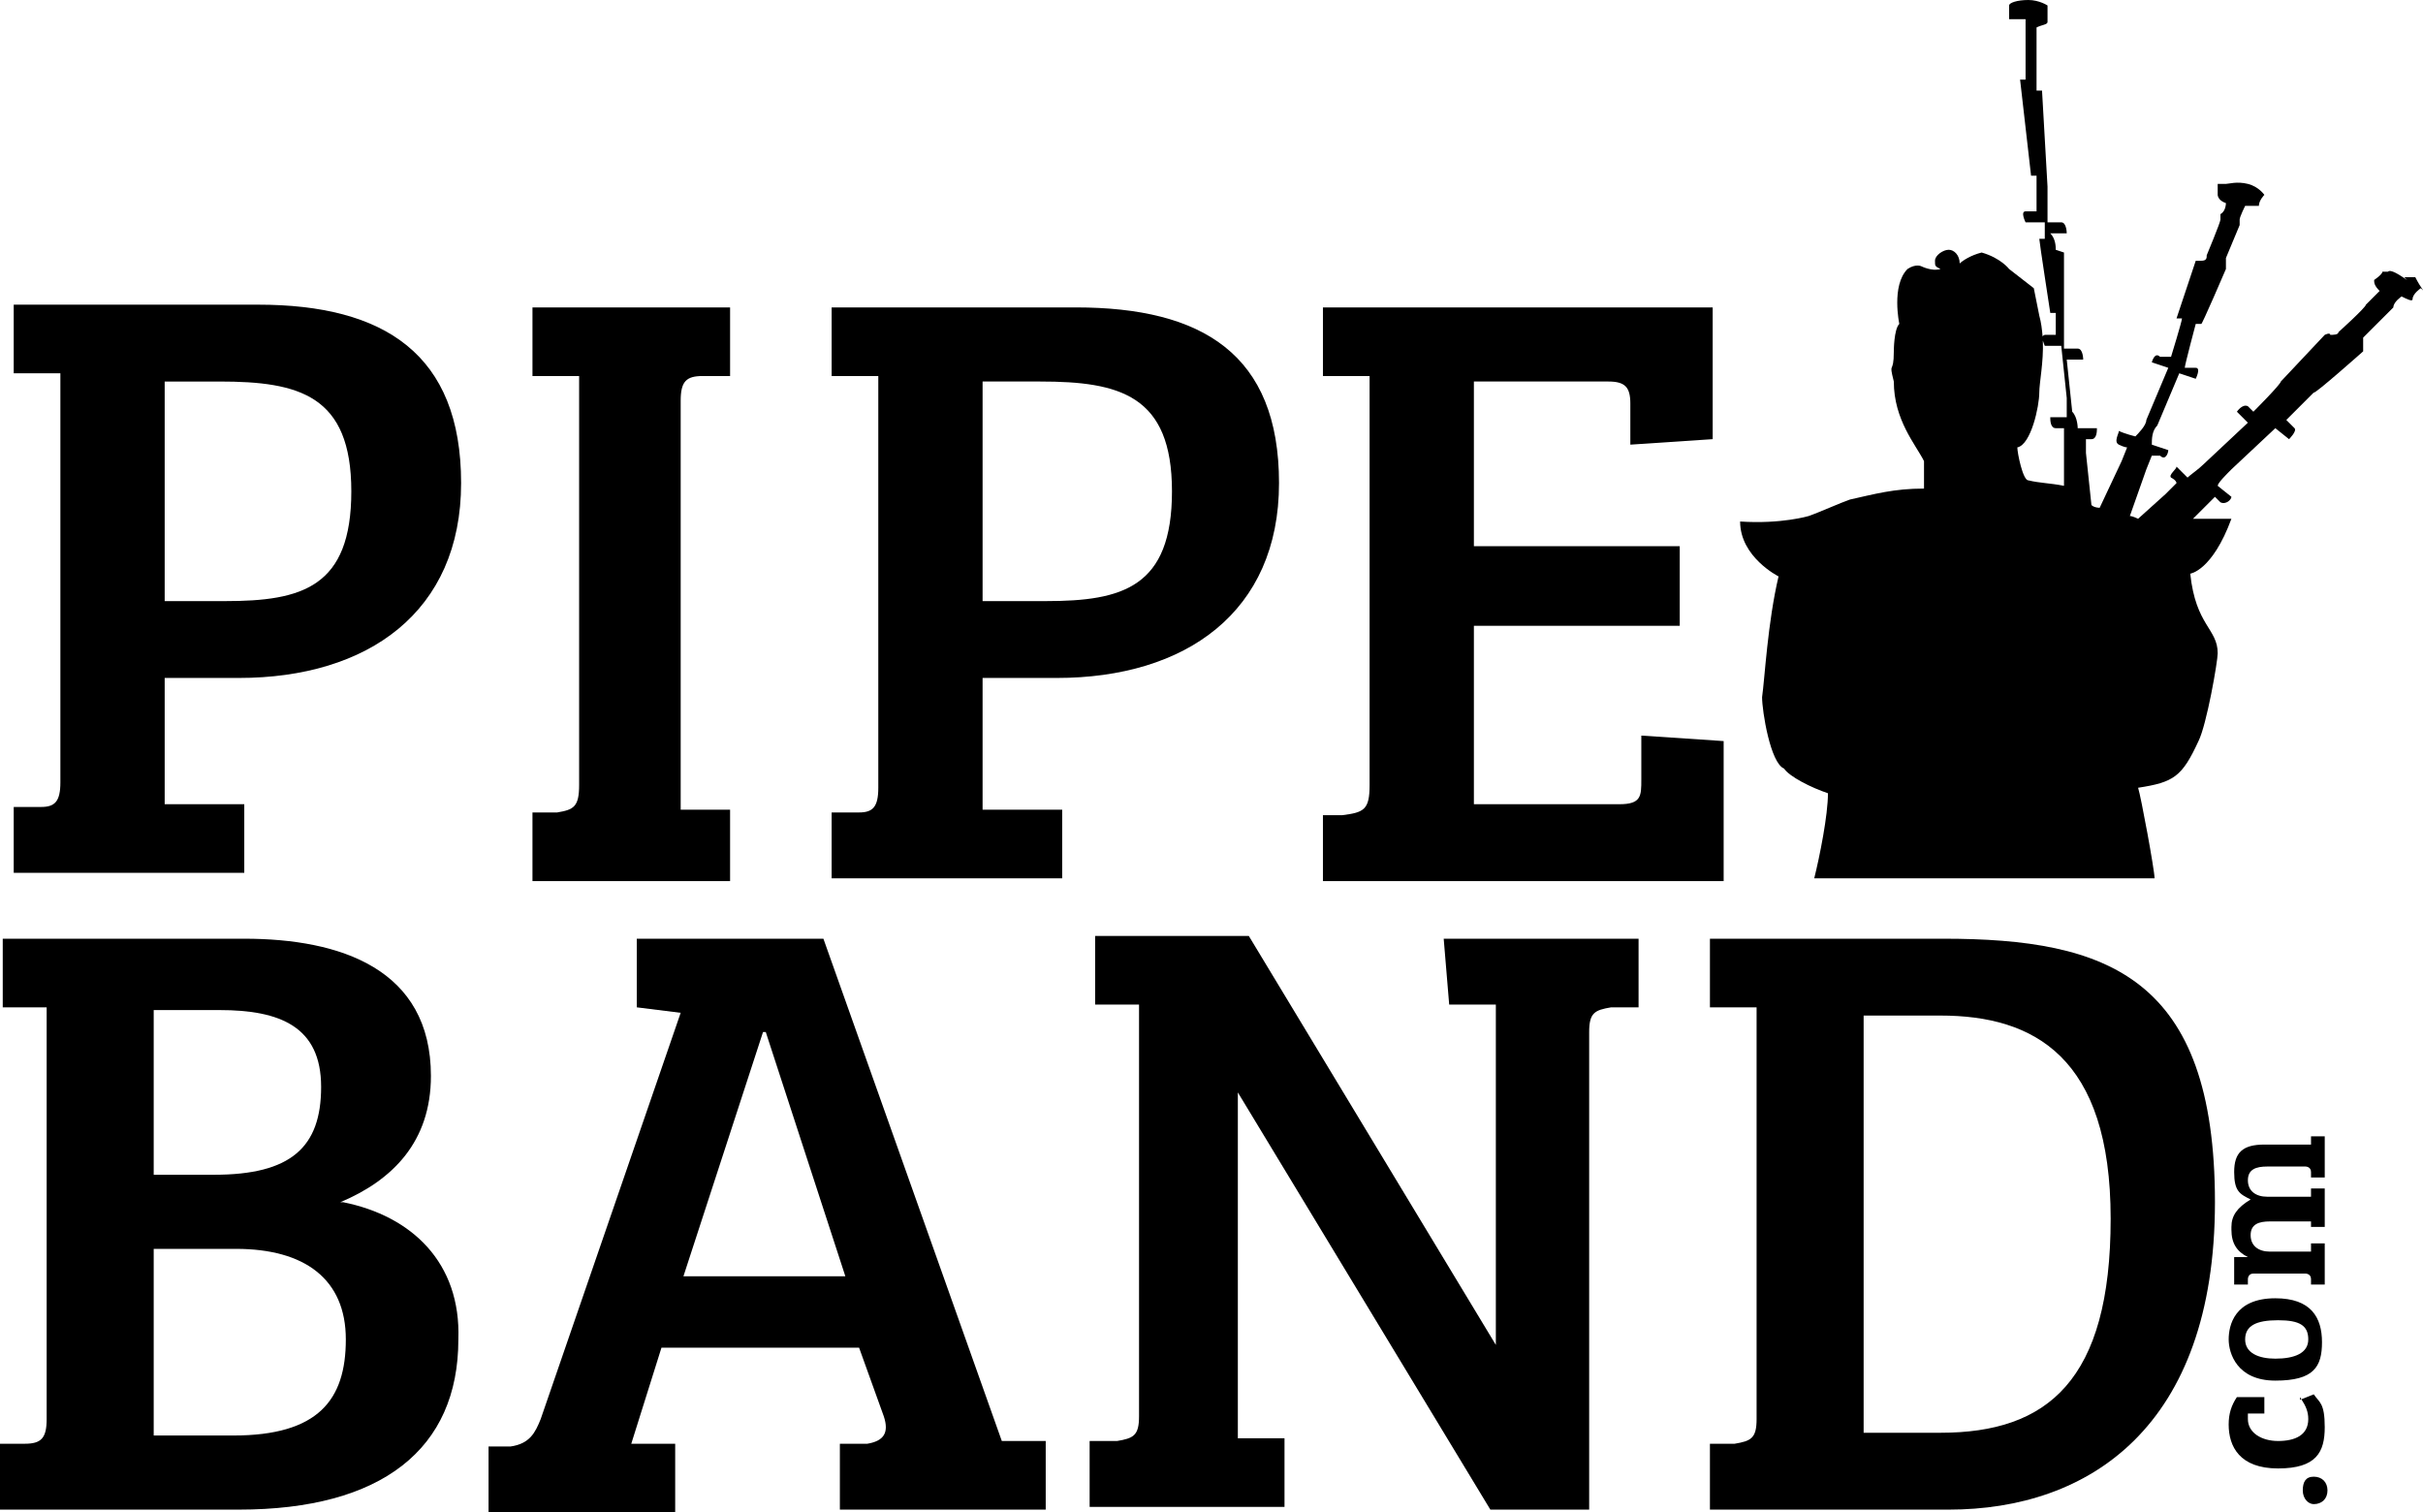
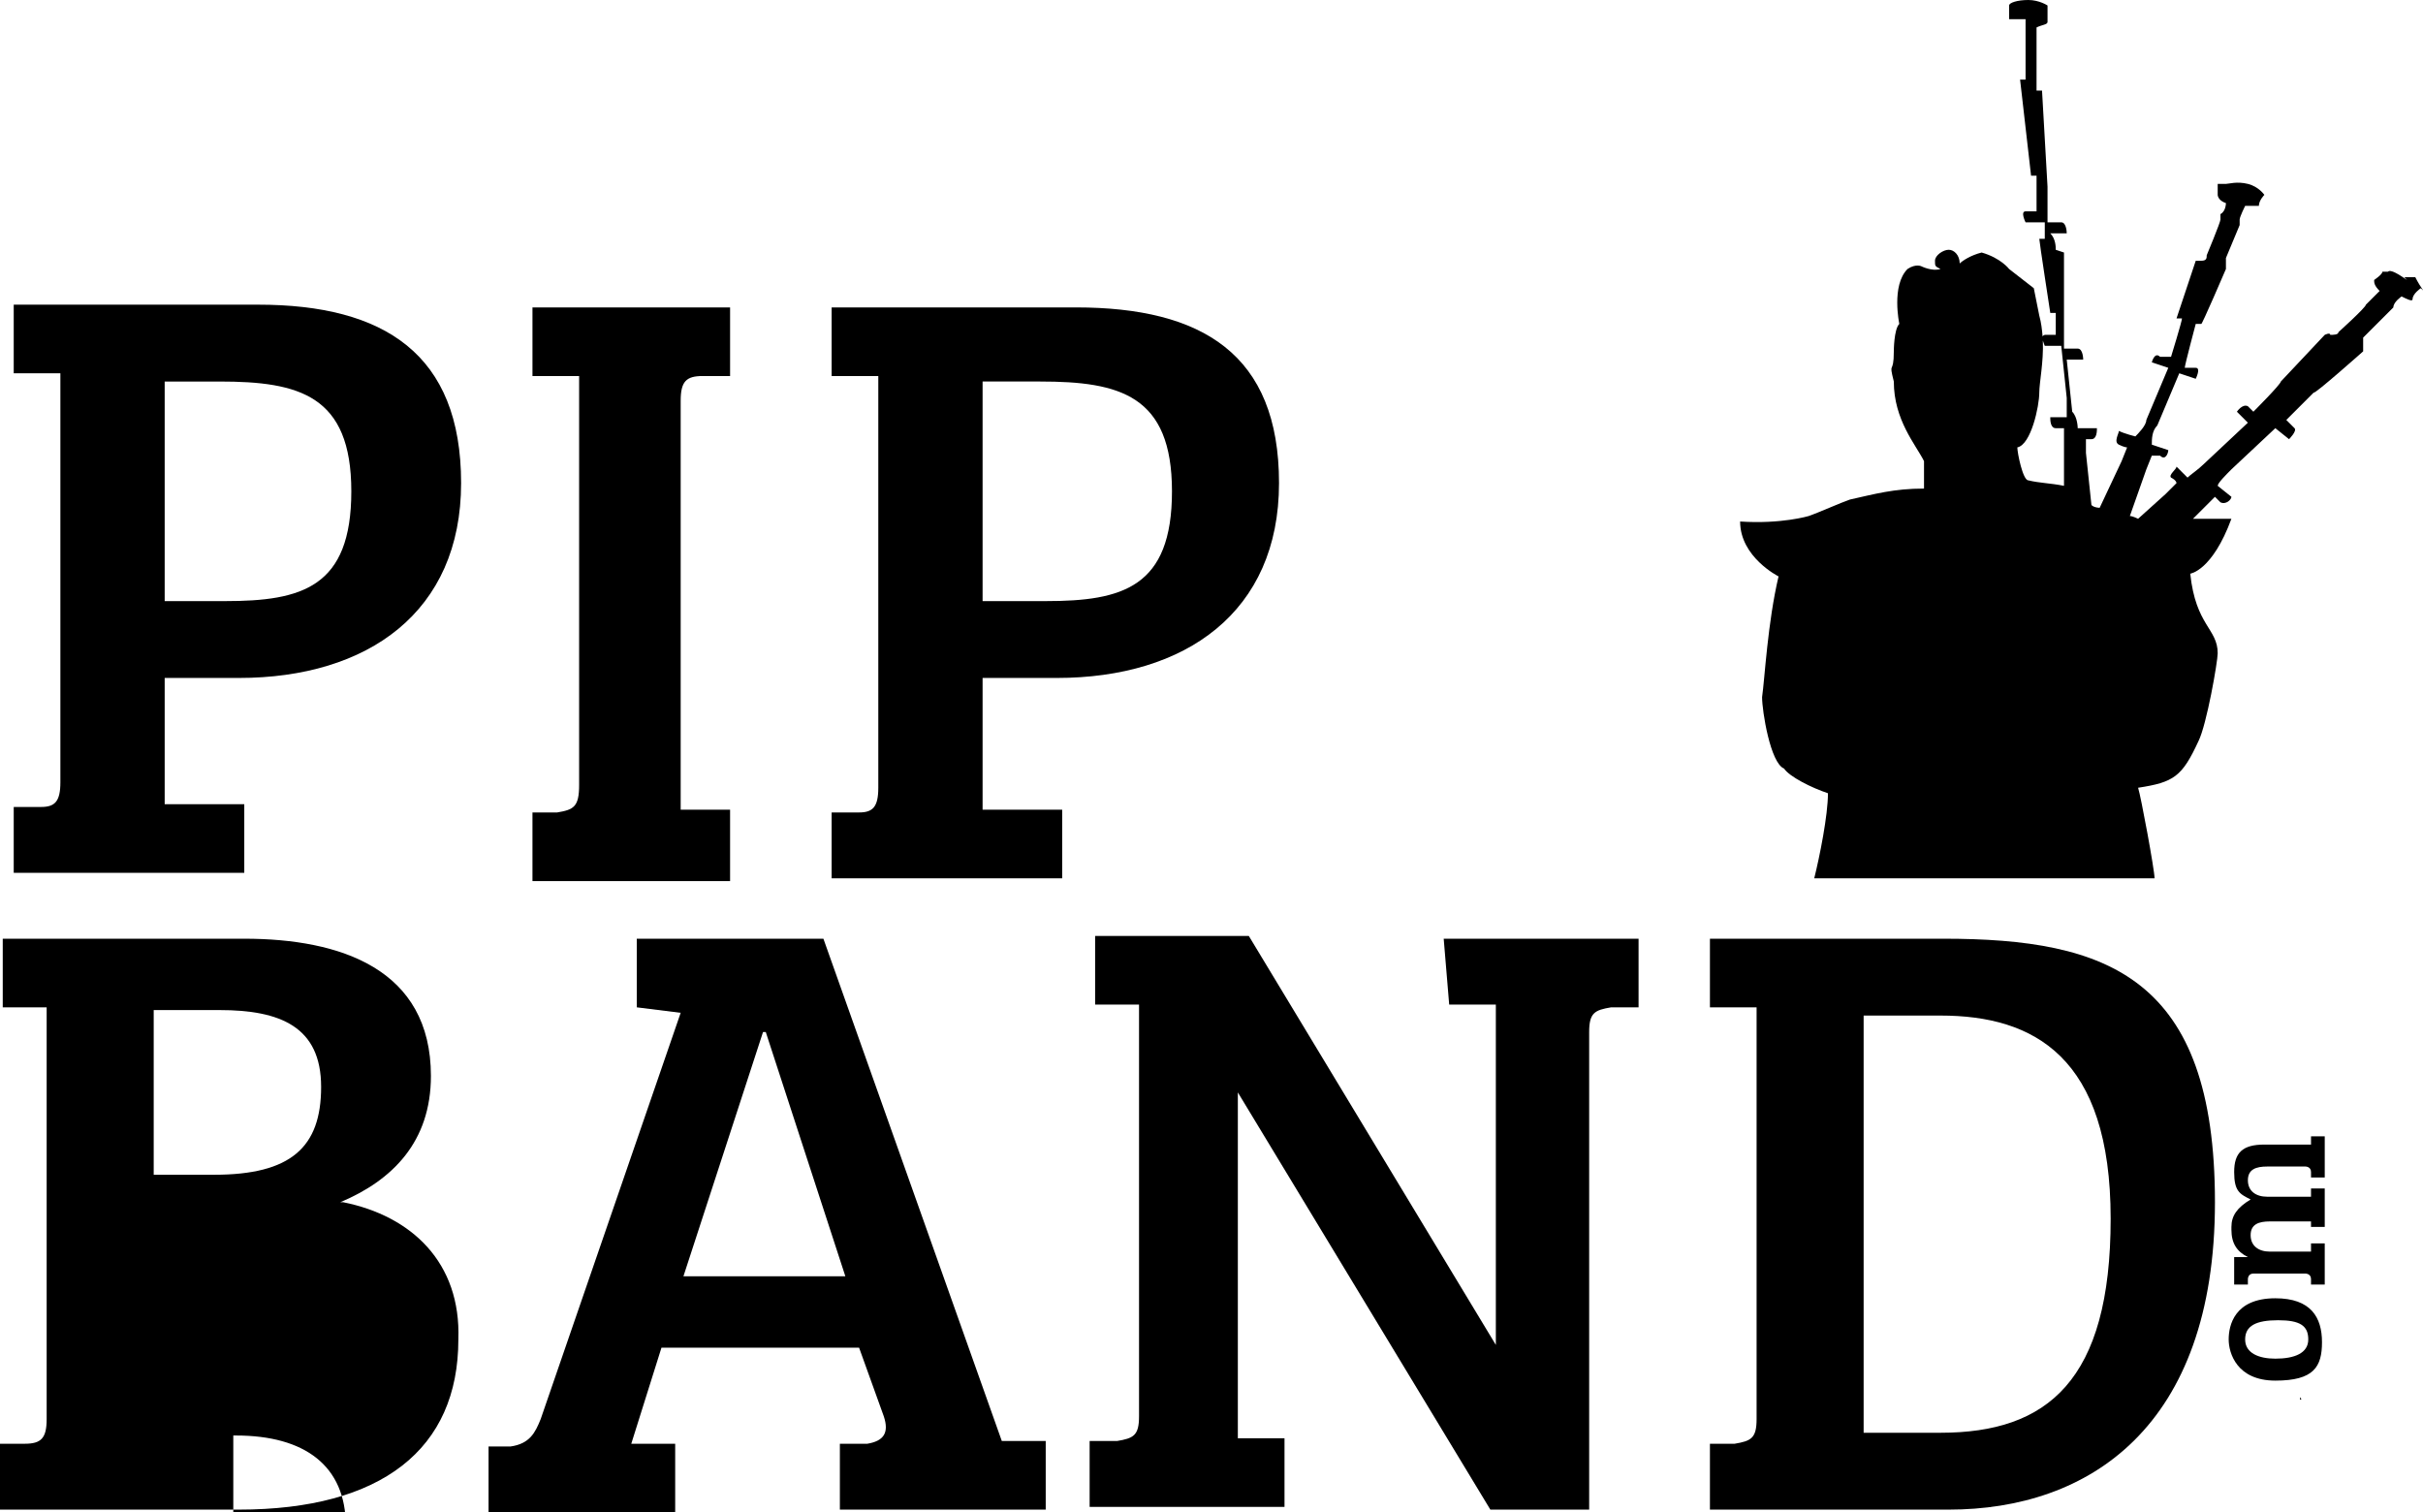
<svg xmlns="http://www.w3.org/2000/svg" id="Layer_1" viewBox="0 0 88.28 55.1">
  <path d="M9.4,11.1H.5v2.5h1.7v14.9c0,.7-.2.9-.7.9H.5v2.4h8.4v-2.5h-2.9c0,.1,0-4.6,0-4.6h2.7c4.7,0,8.1-2.4,8.1-7.1s-2.8-6.5-7.4-6.5ZM8.2,21.9h-2.2v-8h2c2.9,0,4.8.5,4.8,4s-1.8,4-4.6,4Z" />
  <path d="M26.6,29.5h-1.8v-14.9c0-.7.2-.9.8-.9h1v-2.5h-7.2v2.5h1.7v14.9c0,.8-.2.9-.8,1h-.9v2.5h7.2v-2.6Z" />
  <path d="M35.8,24.7h2.7c4.7,0,8.1-2.4,8.1-7.1s-2.8-6.4-7.4-6.4h-8.9v2.5h1.7v15c0,.7-.2.9-.7.9h-1v2.4h8.4v-2.5h-2.9v-4.8ZM35.8,13.9h2.1c2.9,0,4.8.5,4.8,4s-1.8,4-4.6,4h-2.3v-8Z" />
-   <path d="M62.8,27l-3-.2v1.6c0,.6,0,.9-.8.9h-5.3v-6.5h7.5v-2.9h-7.5v-6h4.9c.6,0,.8.2.8.8v1.5l3-.2v-4.8h-14.2v2.5h1.7v14.9c0,.9-.2,1-1,1.1h-.7v2.4h14.6v-5.1Z" />
-   <path d="M12.5,43.8h-.1c1.9-.8,3.3-2.2,3.3-4.6,0-3.9-3.3-5-6.8-5H.1v2.5h1.6v15c0,.7-.2.9-.8.9h-.9v2.4h8.7c5.2,0,8-2.2,8-6.2.1-2.8-1.7-4.5-4.2-5ZM5.6,36.8h2.4c2.2,0,3.7.6,3.7,2.8s-1.1,3.2-3.9,3.2h-2.2v-6ZM8.5,52.3h-2.9v-6.8h3c2.5,0,4,1.1,4,3.3s-1,3.5-4.1,3.5Z" />
+   <path d="M12.5,43.8h-.1c1.9-.8,3.3-2.2,3.3-4.6,0-3.9-3.3-5-6.8-5H.1v2.5h1.6v15c0,.7-.2.9-.8.9h-.9v2.4h8.7c5.2,0,8-2.2,8-6.2.1-2.8-1.7-4.5-4.2-5ZM5.6,36.8h2.4c2.2,0,3.7.6,3.7,2.8s-1.1,3.2-3.9,3.2h-2.2v-6ZM8.5,52.3h-2.9h3c2.5,0,4,1.1,4,3.3s-1,3.5-4.1,3.5Z" />
  <path d="M30,34.2h-6.8v2.5l1.6.2-5.1,14.8c-.2.5-.4.9-1.1,1h-.8v2.4h6.8v-2.5h-1.6l1.1-3.5h7.2l.9,2.5c.2.6,0,.9-.6,1h-1v2.4h7.5v-2.5h-1.6l-6.5-18.3ZM24.9,46.5l2.9-8.9h.1l2.9,8.9h-5.9Z" />
  <path d="M52.8,36.6h1.7v12.4l-9-14.9h-5.6v2.5h1.6v15c0,.7-.2.8-.8.9h-1v2.4h7.1v-2.5h-1.7v-12.6l9.2,15.2h3.6v-17.4c0-.7.2-.8.8-.9h1v-2.5h-7.1l.2,2.4Z" />
  <path d="M70.8,34.2h-8.5v2.5h1.7v15c0,.7-.2.8-.8.9h-.9v2.4h8.7c5.1,0,9.7-3,9.7-11.2s-3.9-9.6-9.9-9.6ZM70.7,52.2h-2.8v-15.2h2.8c3.4,0,6.2,1.5,6.2,7.4s-2.3,7.8-6.2,7.8Z" />
  <path d="M88,10.1h-.4l.1.1c-.3-.2-.6-.4-.7-.3h-.2c0,.1-.3.3-.3.3,0,.1,0,.2.2.4l-.3.3-.2.2c0,.1-1,1-1,1,0,.1-.2.1-.3.1,0-.1-.2,0-.2,0l-1.6,1.7c0,.1-1,1.1-1,1.1l-.2-.2c-.2-.1-.4.2-.4.2l.4.4-1.6,1.5c-.2.2-.5.4-.6.5,0,0-.3-.3-.4-.4,0,.1-.3.3-.2.4.2.1.2.2.2.2l-.4.4-1,.9s-.2-.1-.3-.1l.6-1.7.2-.5h.3c.2.2.3-.1.3-.2l-.6-.2c0-.2,0-.5.2-.7l.8-1.9.6.2s.2-.4,0-.4h-.4c0-.1.4-1.6.4-1.6h.2c0,.1.9-2,.9-2v-.4l.5-1.2v-.2c0-.1.2-.5.2-.5h.5c0-.2.2-.4.2-.4,0,0-.2-.3-.6-.4-.4-.1-.7,0-.8,0h-.3v.4s0,.2.3.3c0,0,0,.3-.2.4v.2c0,.1-.5,1.3-.5,1.3,0,.1,0,.2-.2.2h-.2l-.7,2.1h.2c0,.1-.4,1.4-.4,1.4h-.4c-.2-.2-.3.2-.3.2l.6.2-.8,1.9c0,.2-.3.5-.4.6,0,0-.4-.1-.6-.2,0,.1-.2.4,0,.5.2.1.3.1.3.1l-.2.5-.8,1.7s-.2,0-.3-.1l-.2-1.9v-.5h.2c.2,0,.2-.3.2-.4h-.7s0-.4-.2-.6l-.2-1.9h.6s0-.4-.2-.4h-.5v-3.5l-.3-.1c0-.1,0-.4-.2-.6h.6s0-.4-.2-.4h-.5v-1.3l-.2-3.5h-.2V1c.2-.1.4-.1.4-.2V.2s-.3-.2-.7-.2-.7.1-.7.2v.5h.6v2.2h-.2l.4,3.5h.2v1.3h-.4c-.2,0,0,.4,0,.4h.7v.6h-.2c0,.1.4,2.7.4,2.7h.2v.8h-.4s-.07.02-.08.06c-.02-.25-.05-.51-.12-.76l-.2-1-.9-.7s-.3-.4-1-.6c-.4.1-.7.3-.8.4,0-.3-.2-.5-.4-.5s-.5.2-.5.4,0,.2.2.3c-.3.1-.7-.1-.7-.1,0,0-.2-.1-.5.1-.6.6-.3,2-.3,2-.2.2-.2,1-.2,1,0,.9-.2.3,0,1.1,0,1.4.8,2.3,1.1,2.9v1c-1.1,0-1.8.2-2.7.4-.3.1-1.2.5-1.5.6,0,0-1,.3-2.5.2,0,1.3,1.4,2,1.4,2-.4,1.7-.5,3.7-.6,4.4,0,.5.3,2.4.8,2.6.2.3,1,.7,1.6.9,0,.8-.3,2.3-.5,3.1h12.4c0-.3-.5-3-.6-3.3,1.3-.2,1.6-.4,2.2-1.7.3-.6.7-2.9.7-3.2,0-.9-.8-1-1-2.9,0,0,.8-.1,1.5-2h-1.4l.4-.4.4-.4.2.2c.2.1.4-.1.4-.2l-.5-.4c0-.1.3-.4.5-.6l1.6-1.5.5.4s.3-.3.2-.4l-.3-.3,1-1c0,.1,1.8-1.5,1.8-1.5v-.5l.9-.9.2-.2c0-.2.3-.4.3-.4.2.1.4.2.4.1,0-.2.3-.4.3-.4.2.2,0,0-.2-.4ZM75.3,15.2h-.6c0,.1,0,.4.2.4h.3v2.1c-.5-.1-.9-.1-1.3-.2-.2,0-.4-1-.4-1.2.5-.1.8-1.5.8-2,0-.36.16-1.1.13-1.89.03.1.07.19.07.19h.6l.2,1.9v.7Z" />
-   <path d="M84.3,53.8c-.3,0-.4.2-.4.5s.2.5.4.5c.3,0,.5-.2.5-.5s-.2-.5-.5-.5Z" />
-   <path d="M84.7,52c0-.9-.2-.9-.4-1.2l-.45.18c.16.25.25.45.25.72,0,.6-.5.8-1.1.8s-1.1-.3-1.1-.8v-.2h.6v-.6h-1c-.2.3-.3.6-.3,1,0,.8.4,1.6,1.8,1.6s1.7-.6,1.7-1.5Z" />
  <path d="M83.8,51l.05-.02s-.03-.05-.05-.08v.1Z" />
  <path d="M82.9,50.3c1.4,0,1.7-.5,1.7-1.4s-.4-1.6-1.7-1.6c-1.5,0-1.7,1-1.7,1.5s.3,1.5,1.7,1.5ZM83,48.1c.8,0,1.1.2,1.1.7s-.5.7-1.2.7c-.6,0-1.1-.2-1.1-.7s.4-.7,1.2-.7Z" />
  <path d="M81.3,44.7v.1c0,.5.2.8.6,1h-.5v1h.5v-.2s0-.2.2-.2h1.9s.2,0,.2.2v.2h.5v-1.5h-.5v.3h-1.5c-.4,0-.7-.2-.7-.6s.3-.5.7-.5h1.5v.2h.5v-1.4h-.5v.3h-1.6c-.4,0-.7-.2-.7-.6s.3-.5.7-.5h1.4s.2,0,.2.2v.2h.5v-1.5h-.5v.3h-1.7c-.8,0-1.1.3-1.1,1s.2.8.6,1c-.5.3-.7.6-.7,1Z" />
</svg>